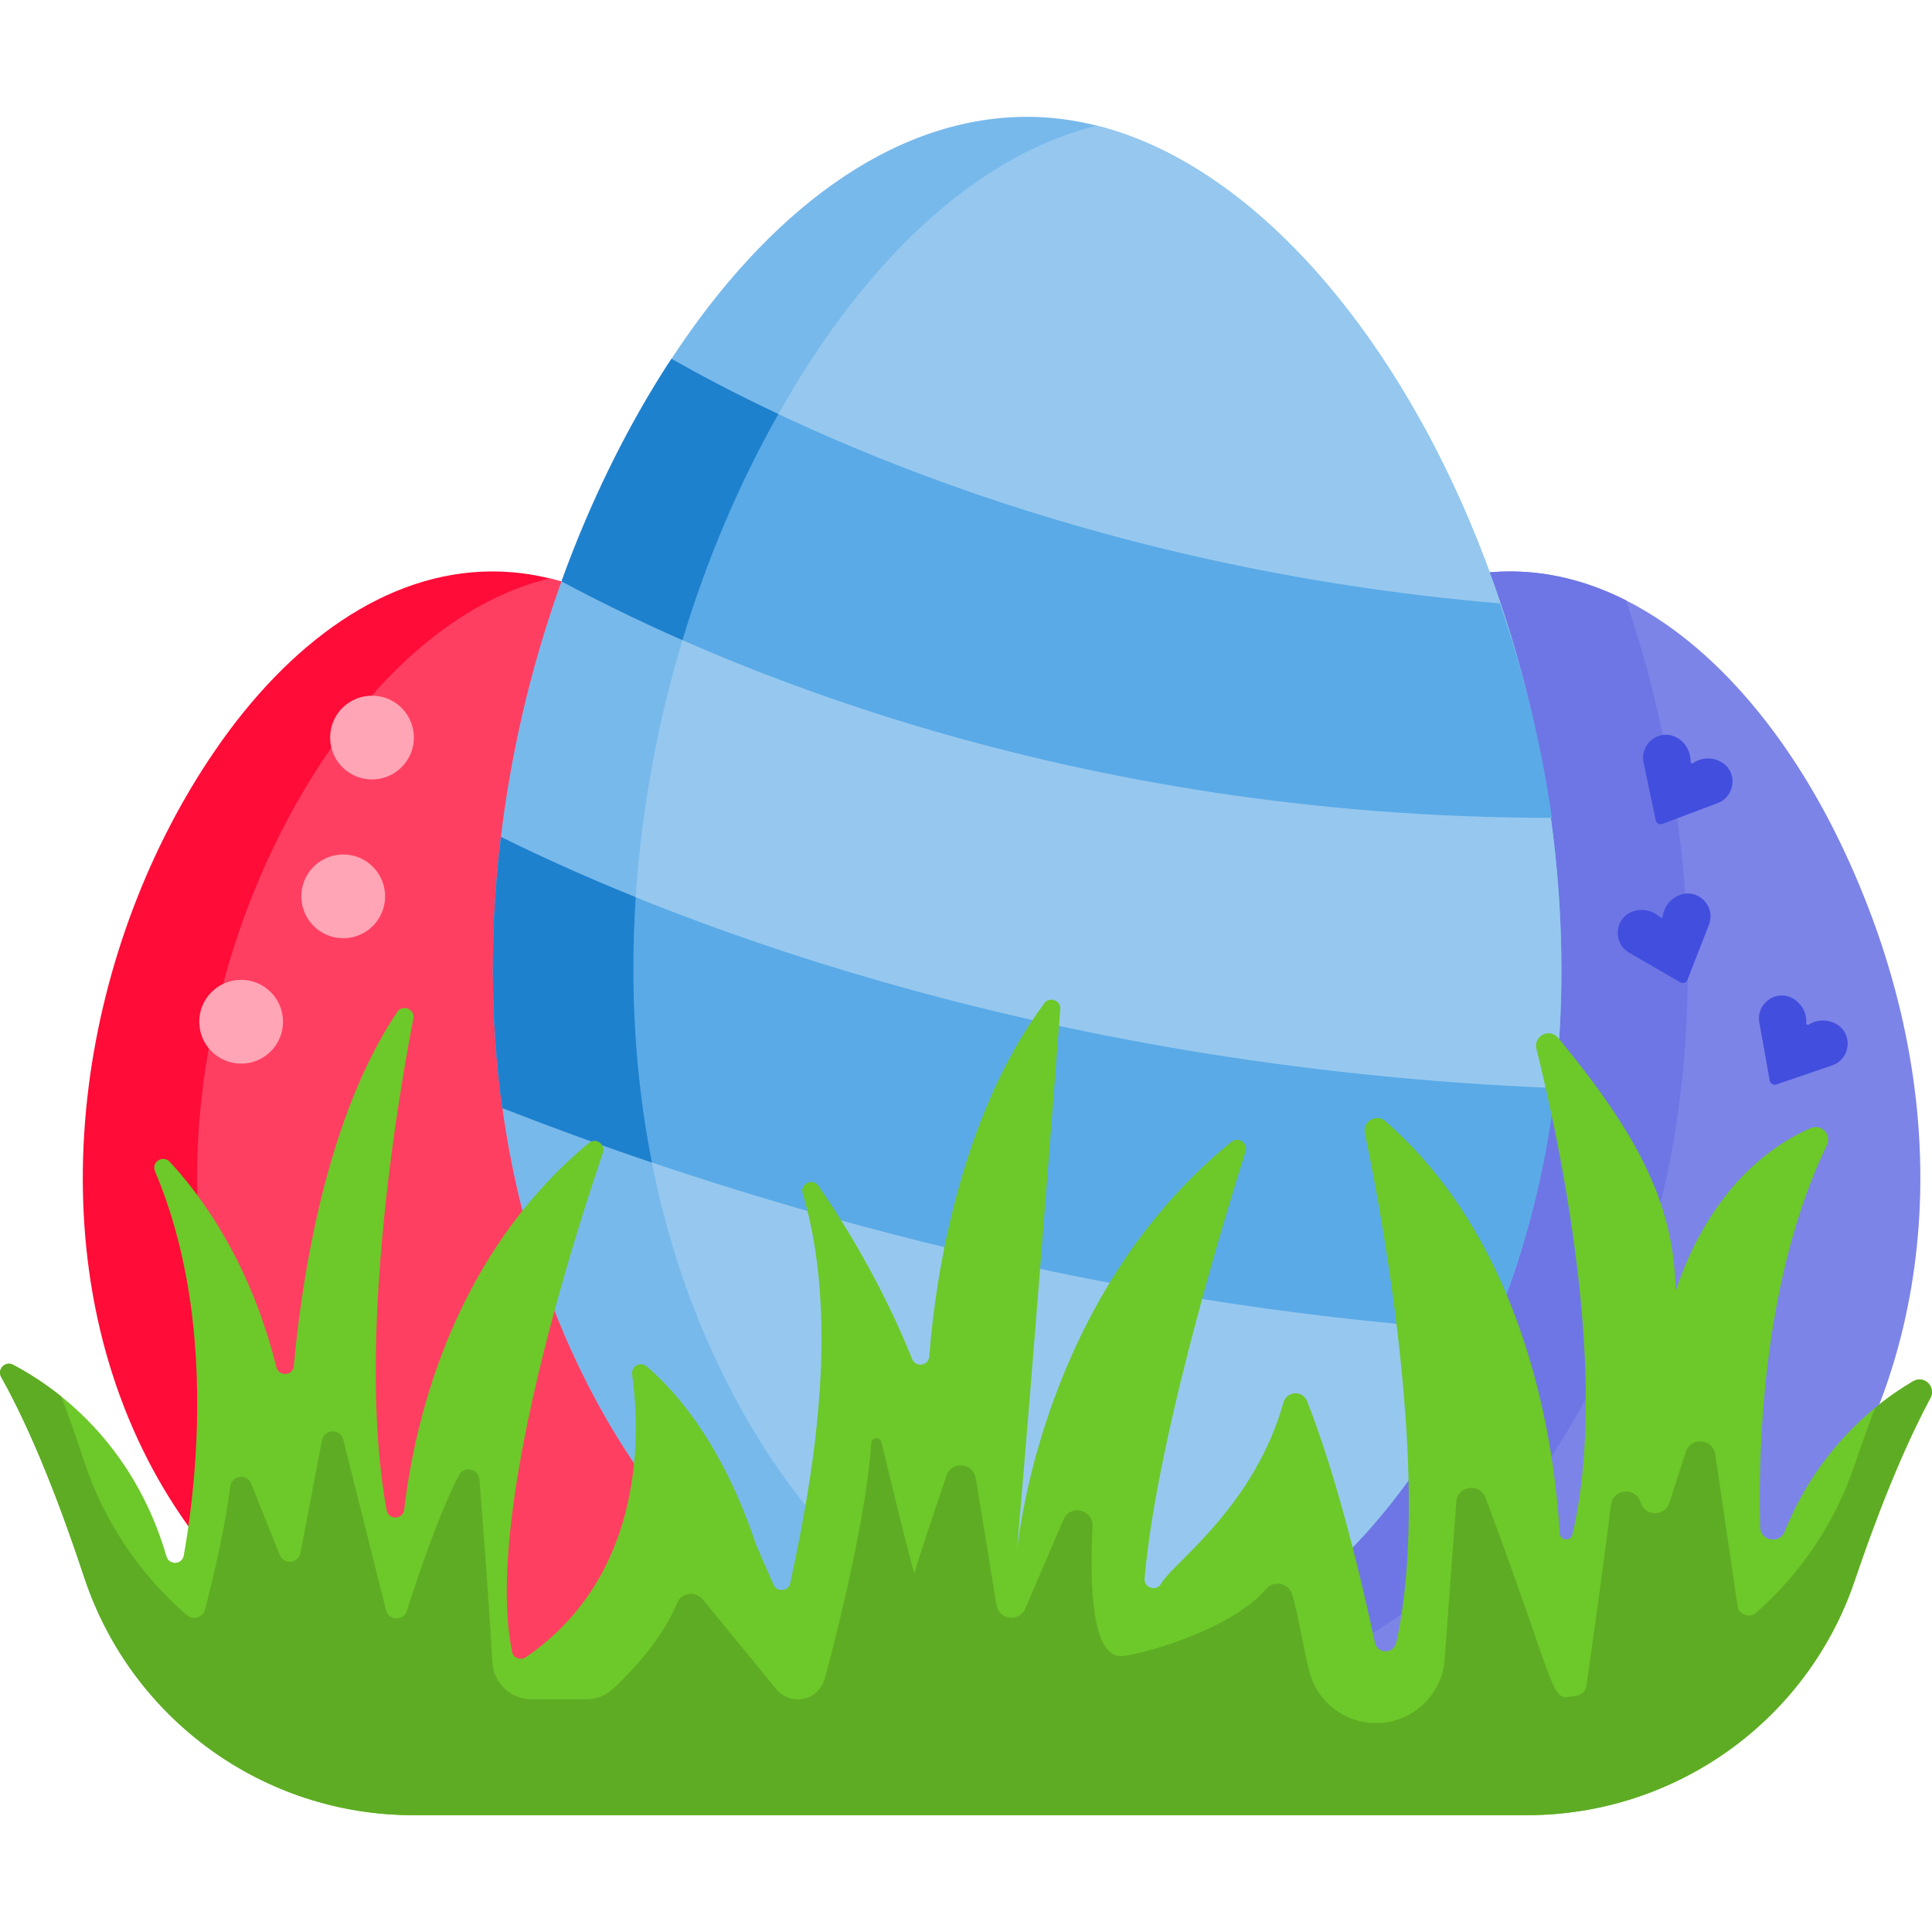
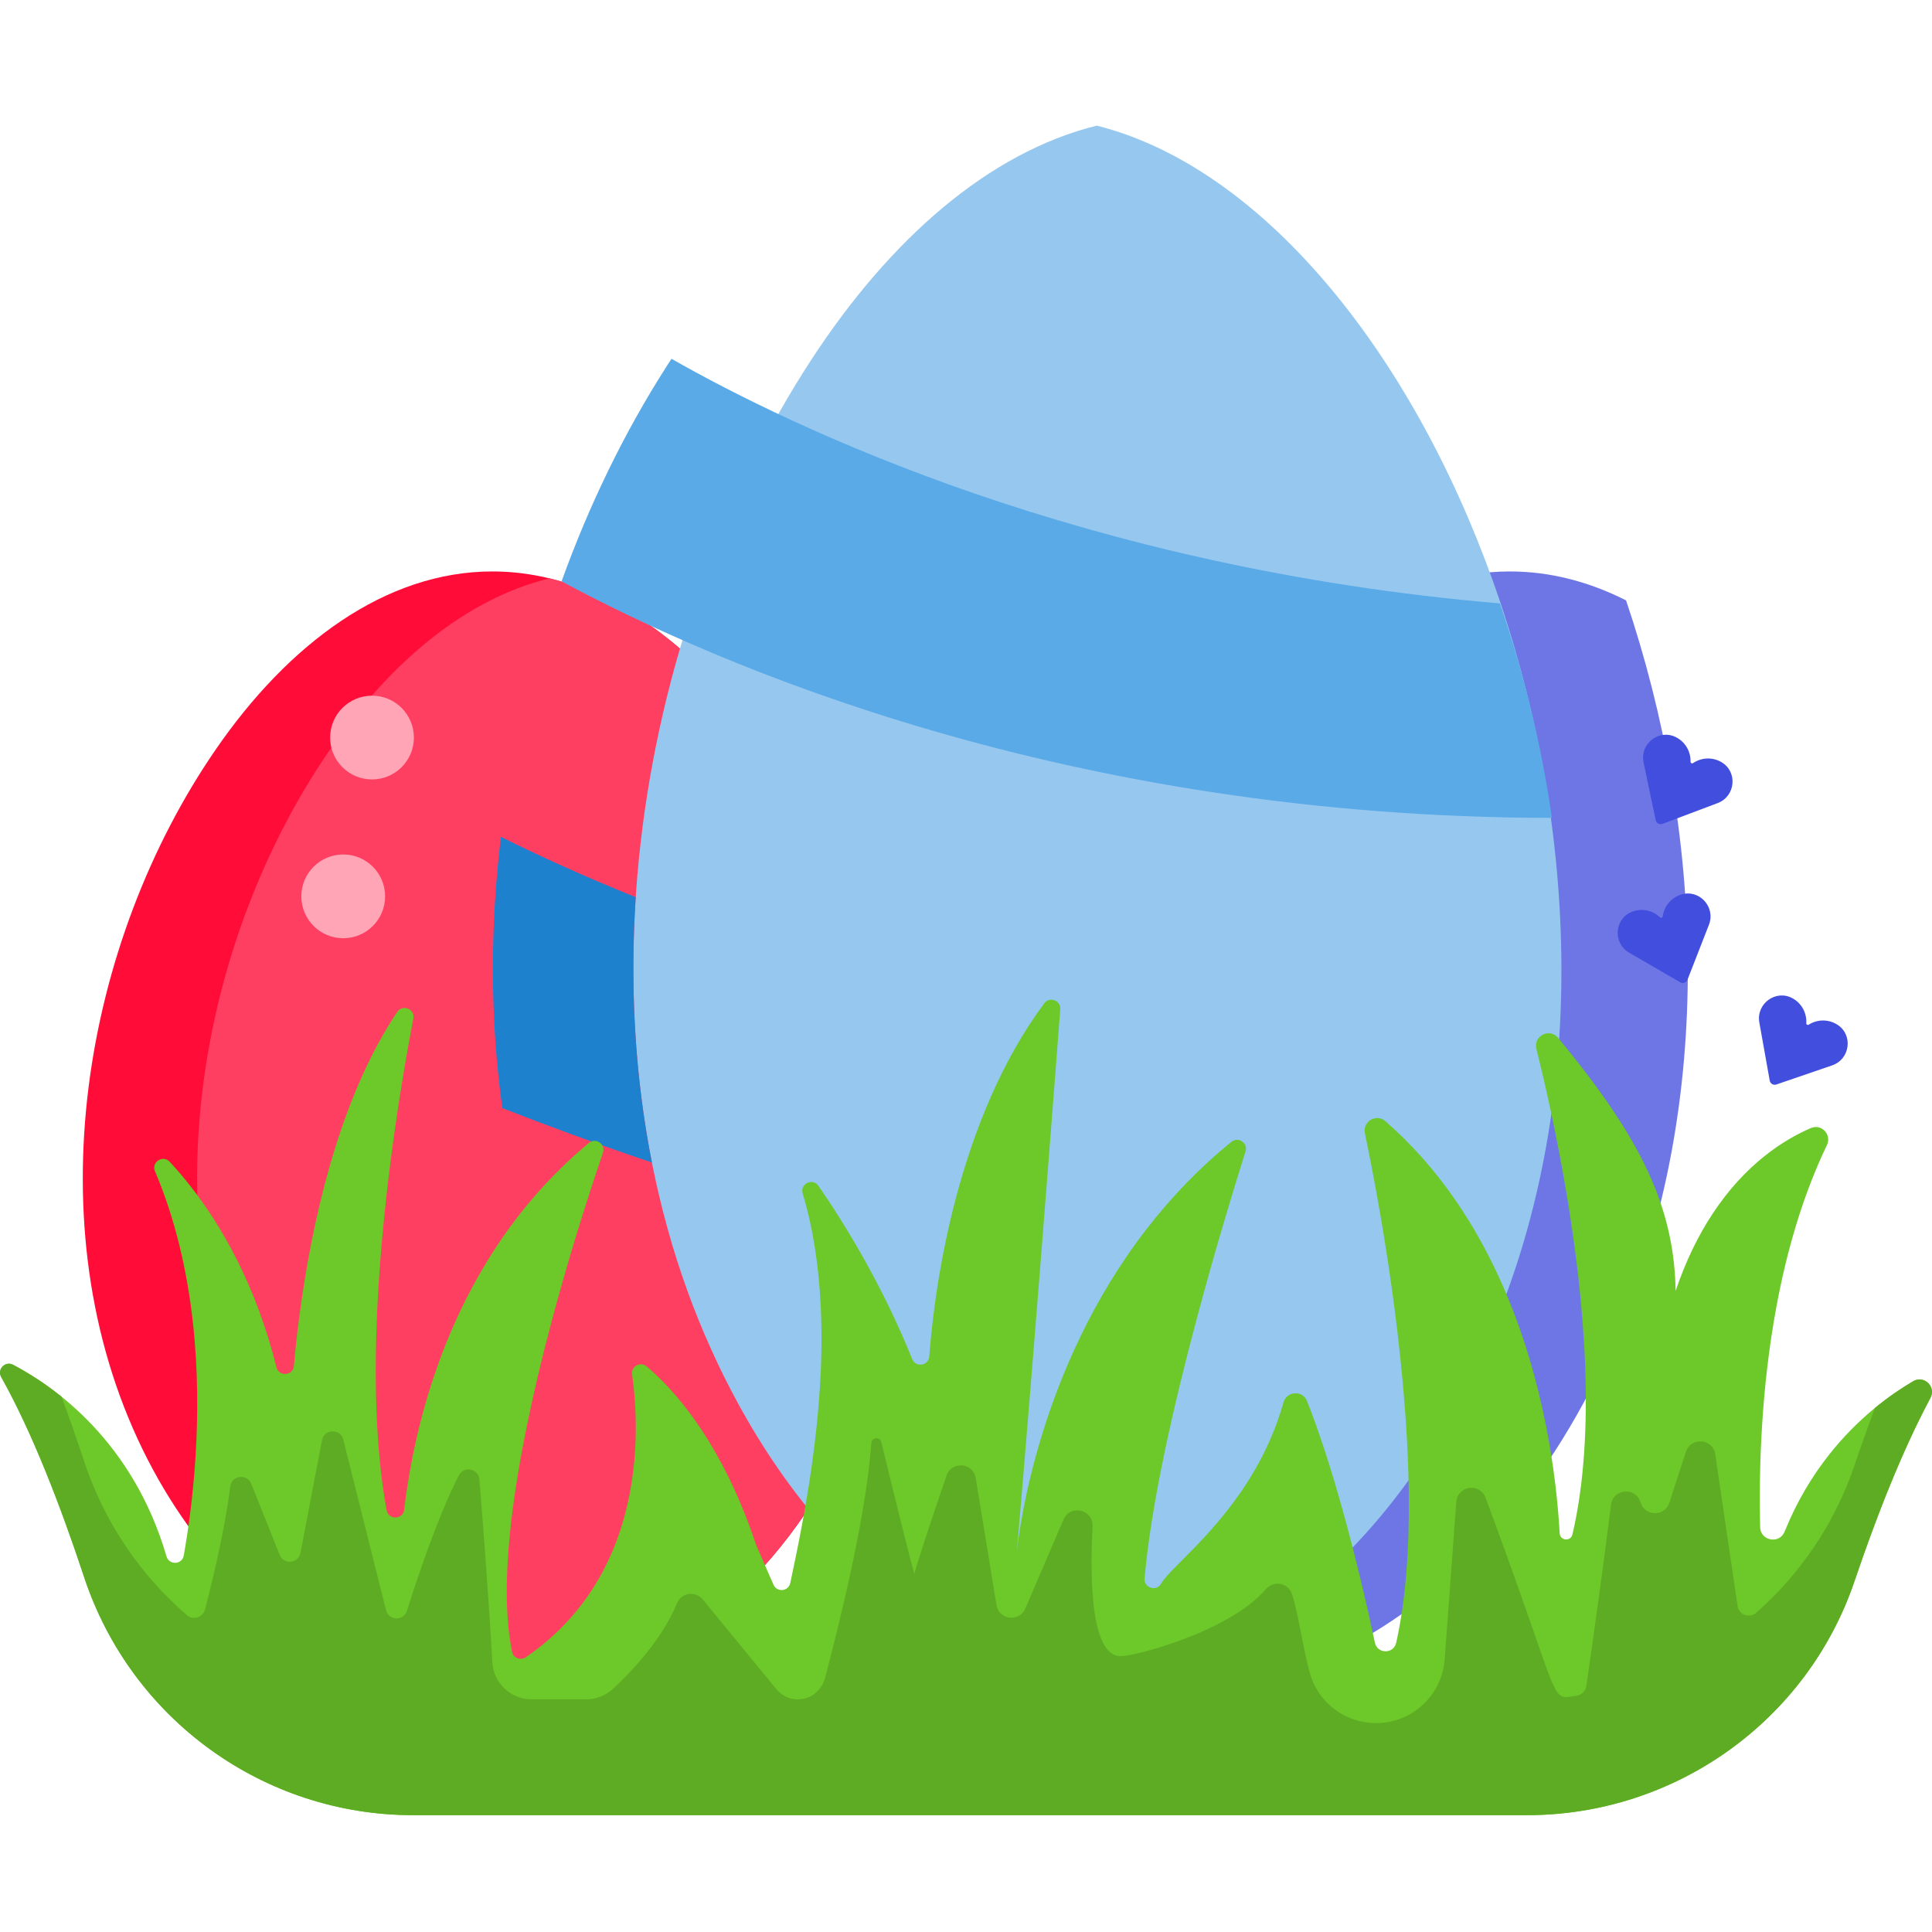
<svg xmlns="http://www.w3.org/2000/svg" version="1.1" id="Capa_1" x="0px" y="0px" viewBox="0 0 512.002 512.002" style="enable-background:new 0 0 512.002 512.002;" xml:space="preserve">
-   <path style="fill:#7C84E8;" d="M369.853,444.045c-4.963-1.811-9.781-4.048-14.433-6.691c-19.937-11.321-36.67-29.989-48.012-53.267  c-29.001-59.541-15.588-134.577,19.323-185.356c19.323-28.147,45.098-47.294,73.391-47.294c10.707,0,21.04,2.737,30.801,7.669  c3.642,1.842,7.201,3.975,10.666,6.389c19.063,13.278,35.411,34.88,47.179,60.093C550.184,356.866,459.873,476.823,369.853,444.045z  " />
  <path style="fill:#6E76E5;" d="M428.812,352.797c-17.752,41.727-44.058,69.895-73.391,84.557  c-19.937-11.321-36.67-29.989-48.012-53.267c-29.001-59.541-15.588-134.577,19.323-185.356  c19.323-28.147,45.098-47.294,73.391-47.294c10.707,0,21.04,2.737,30.801,7.669C451.361,219.521,454.826,291.602,428.812,352.797z" />
  <g>
    <path style="fill:#424EDE;" d="M445.502,237.071c-0.066,0.021-0.132,0.043-0.198,0.067c-2.589,0.906-4.316,3.171-4.662,5.716   c-0.046,0.34-0.459,0.485-0.708,0.248c-1.857-1.774-4.619-2.467-7.209-1.561c-0.066,0.023-0.131,0.047-0.196,0.072   c-4.714,1.805-5.157,8.324-0.791,10.856l13.534,7.847c0.715,0.414,1.632,0.094,1.931-0.676l5.686-14.575   C454.724,240.36,450.313,235.541,445.502,237.071z" />
    <path style="fill:#424EDE;" d="M456.215,201.983c-0.059-0.034-0.121-0.07-0.181-0.103c-2.405-1.319-5.244-1.089-7.366,0.355   c-0.284,0.194-0.668-0.017-0.658-0.36c0.078-2.567-1.254-5.084-3.66-6.404c-0.061-0.033-0.123-0.067-0.184-0.098   c-4.494-2.299-9.638,1.729-8.601,6.67l3.212,15.311c0.17,0.809,1.021,1.276,1.794,0.984l14.64-5.516   C459.934,211.04,460.568,204.537,456.215,201.983z" />
    <path style="fill:#424EDE;" d="M486.883,271.526c-0.058-0.036-0.118-0.073-0.178-0.108c-2.364-1.391-5.209-1.247-7.373,0.133   c-0.289,0.185-0.667-0.037-0.646-0.38c0.155-2.563-1.101-5.12-3.465-6.511c-0.06-0.035-0.121-0.07-0.181-0.103   c-4.423-2.433-9.686,1.439-8.798,6.409l2.751,15.4c0.146,0.814,0.982,1.306,1.764,1.037l14.799-5.074   C490.328,280.691,491.158,274.212,486.883,271.526z" />
  </g>
  <path style="fill:#FF0C38;" d="M145.715,448.155c-14.662,2.633-30.083,1.498-45.494-4.11c-26.274-9.563-48.449-31.259-62.444-59.957  C8.776,324.546,22.189,249.511,57.1,198.731c19.334-28.147,45.098-47.294,73.391-47.294c5.14,0,10.198,0.635,15.151,1.842  c9.199,2.227,18.023,6.431,26.316,12.216c19.074,13.278,35.411,34.88,47.19,60.093C270.042,334.39,216.713,435.418,145.715,448.155z  " />
  <path style="fill:#FF3F62;" d="M145.715,448.155c-5.047-0.895-10.125-2.258-15.203-4.11c-26.285-9.563-48.459-31.259-62.444-59.957  C39.067,324.546,52.47,249.511,87.391,198.731c15.817-23.038,35.952-40.041,58.251-45.452c9.199,2.227,18.023,6.431,26.316,12.216  c19.074,13.278,35.411,34.88,47.19,60.093C270.042,334.39,216.713,435.418,145.715,448.155z" />
-   <path style="fill:#78B9EB;" d="M395.316,352.797c-23.839,56.045-63.131,87.637-104.431,94.9  c-52.517,9.251-108.281-20.853-139.603-90.051c-37.304-82.371-21.415-188.905,26.67-262.556  c25.046-38.282,58.074-64.13,94.265-64.13c6.202,0,12.362,0.801,18.439,2.331C377.678,55.195,448.791,226.993,395.316,352.797z" />
  <path style="fill:#96C8EF;" d="M395.316,352.797c-23.839,56.045-63.131,87.637-104.431,94.9  c-40.176-7.065-78.438-37.127-102.392-90.051c-37.315-82.371-21.415-188.905,26.67-262.556  c20.645-31.55,46.701-54.651,75.493-61.799C377.678,55.195,448.791,226.993,395.316,352.797z" />
  <path style="fill:#5AAAE7;" d="M411.266,216.748c-128.469-0.094-221.141-40.457-262.442-62.684  c7.336-20.354,16.68-39.521,27.658-56.701c0.489-0.77,0.978-1.53,1.467-2.279c31.862,18.137,109.239,55.493,219.539,64.827  C404.128,179.215,408.633,198.237,411.266,216.748z" />
  <g>
    <circle style="fill:#FFA5B5;" cx="90.958" cy="237.543" r="11.1" />
-     <circle style="fill:#FFA5B5;" cx="63.903" cy="270.768" r="11.1" />
    <circle style="fill:#FFA5B5;" cx="98.586" cy="195.462" r="11.1" />
  </g>
-   <path style="fill:#5AAAE7;" d="M412.234,288.35c-2.799,23.319-8.658,45.005-16.92,64.442  c-109.769-6.795-204.253-36.493-262.202-59.125c-3.278-23.735-3.247-48.022-0.364-71.882  C171.561,241.087,270.685,282.752,412.234,288.35z" />
  <g>
-     <path style="fill:#1E81CE;" d="M177.952,95.09c-10.41,15.724-20.947,36.288-29.125,58.979c8.533,4.589,19.251,9.948,32.029,15.577   c6.368-21.124,14.932-41.352,25.421-59.916C194.622,104.237,185.132,99.169,177.952,95.09z" />
    <path style="fill:#1E81CE;" d="M168.472,237.773c-14.901-6.035-26.878-11.592-35.723-15.994   c-2.882,23.86-2.914,48.147,0.364,71.882c11.769,4.599,25.046,9.49,39.646,14.422C168.233,285.192,166.922,261.436,168.472,237.773   z" />
  </g>
  <path style="fill:#6DC82A;" d="M507.017,366.037c-6.317,3.715-14.676,9.855-22.222,19.39c-4.431,5.598-8.578,12.36-11.857,20.485  c-1.364,3.381-6.402,2.442-6.487-1.202c-0.345-14.872,0.207-36.415,4.369-58.699c2.695-14.412,6.889-29.136,13.34-42.559  c1.322-2.768-1.446-5.702-4.266-4.495c-6.951,2.986-17.315,9.396-26.118,22.83c-3.621,5.505-6.972,12.195-9.719,20.322  c-0.156-10.364-2.206-19.771-6.264-29.23c-5.068-11.842-13.288-23.787-24.88-37.835c-2.237-2.716-6.597-0.51-5.754,2.893  c2.352,9.459,5.411,22.976,7.981,38.324c4.788,28.561,7.876,63.461,1.571,90.394c-0.45,1.921-3.268,1.669-3.38-0.301  c-0.802-14.218-3.88-40.357-15.246-66.005c-6.847-15.504-16.732-30.832-30.967-43.236c-2.383-2.071-6.056,0.083-5.411,3.174  c3.715,17.783,11.238,58.615,11.634,95.618c0.154,14.225-0.749,27.877-3.326,39.435c-0.677,3.041-5.004,3.028-5.653-0.019  c-2.72-12.758-5.372-23.547-7.847-32.602c-4.027-14.786-7.575-24.932-10.135-31.404c-1.165-2.955-5.401-2.695-6.254,0.364  c-1.842,6.556-4.443,12.383-7.388,17.523c-9.552,16.732-22.684,26.274-25.005,30.457c-1.238,2.216-4.631,1.165-4.412-1.363  c1.738-19.823,7.711-45.889,13.798-68.688c5.016-18.845,10.114-35.452,12.965-44.474c0.708-2.216-1.925-3.996-3.746-2.529  c-8.803,7.149-16.254,15.047-22.57,23.215c-28.532,36.94-33.704,79.593-34.328,85.816c2.581-29.875,5.546-66.992,7.898-97.043  c1.613-20.53,2.924-37.773,3.642-47.117c0.177-2.341-2.83-3.486-4.225-1.602c-11.29,15.161-18.761,33.85-23.538,52.018  c-3.933,14.974-6.035,29.594-6.951,41.602c-0.187,2.466-3.6,2.986-4.526,0.687c-3.965-9.865-8.46-18.876-12.893-26.753  c-4.193-7.471-8.335-13.923-11.935-19.157c-1.519-2.196-4.964-0.562-4.193,1.998c2.862,9.542,4.298,19.719,4.787,29.937  c1.374,28.46-4.672,57.2-8.075,73.318c-0.468,2.227-3.538,2.539-4.454,0.437l-4.547-10.426c-0.029-0.075-0.077-0.2-0.105-0.275  c-2.647-7.921-5.595-14.715-8.624-20.495c-7.471-14.318-15.411-22.497-20.343-26.649c-1.654-1.394-4.162-0.021-3.85,2.133  c1.072,7.575,2.112,21.81-1.811,36.815c-3.538,13.517-11.113,27.669-26.347,38.126c-1.374,0.937-3.309,0.208-3.642-1.436  c-5.068-24.62,4.526-67.158,13.6-98.854c4.048-14.152,7.992-26.15,10.479-33.423c0.77-2.237-1.904-4.1-3.725-2.581  c-10.978,9.115-19.552,19.49-26.233,30.166c-15.484,24.734-20.853,51.071-22.716,67.013c-0.312,2.674-4.173,2.81-4.662,0.146  c-3.361-18.48-3.413-40.478-1.998-61.508c1.894-28.335,6.42-54.9,9.084-68.782c0.489-2.508-2.841-3.881-4.266-1.759  c-14.11,20.999-21.581,50.592-25.275,75.857c-0.937,6.327-1.623,12.372-2.123,17.95c-0.239,2.643-3.975,2.914-4.62,0.343  c-1.374-5.494-2.976-10.593-4.735-15.307c-7.045-18.886-16.566-31.612-23.548-39.125c-1.8-1.935-4.932,0.083-3.892,2.518  c5.515,13.007,8.553,26.743,10.031,39.979c2.81,25.359-0.114,48.875-2.414,61.851c-0.437,2.466-3.892,2.612-4.578,0.208  c-8.918-30.52-29.75-45.046-40.655-50.769c-2.092-1.093-4.287,1.207-3.143,3.257c8.21,14.63,15.723,34.11,21.977,53.017  c12.435,37.627,47.533,63.09,87.168,63.09h295.178c39.229,0,74.234-24.89,86.835-62.039c1.623-4.807,3.34-9.656,5.14-14.464  c4.548-12.178,9.607-24.054,14.978-34.086C513.166,367.517,509.89,364.348,507.017,366.037z" />
  <path style="fill:#5EAC24;" d="M507.011,366.041c-3.007,1.769-6.493,4.1-10.125,7.086c-1.894,5.036-3.704,10.135-5.411,15.182  c-5.242,15.452-14.364,28.78-26.052,39.08c-1.787,1.574-4.603,0.575-4.95-1.781l-5.918-40.201c-0.614-4.183-6.431-4.693-7.763-0.676  c-1.582,4.755-3.09,9.438-4.37,13.486c-1.197,3.767-6.535,3.715-7.659-0.073c-0.583-1.946-2.206-2.872-3.829-2.872  c-1.852,0-3.704,1.207-3.996,3.507c-2.037,16.332-4.61,34.699-6.527,47.986c-0.197,1.363-1.267,2.434-2.631,2.633  c-7.406,1.082-3.356,3.146-24.067-52.419c-1.426-4.079-7.409-3.319-7.773,0.989l-3.101,41.977  c-0.8,9.443-8.698,16.701-18.176,16.701l0,0c-8.087,0-15.241-5.316-17.495-13.083c-1.616-5.569-3.334-17.13-4.828-21.245  c-1.061-2.924-4.839-3.528-6.857-1.176c-9.646,11.238-34.578,17.762-38.491,17.762c-7.492,0-8.273-18.147-7.461-34.412  c0.219-4.474-5.921-5.91-7.679-1.8l-10.135,23.59c-1.582,3.684-6.993,3.018-7.638-0.937l-5.505-33.642  c-0.666-4.121-6.399-4.599-7.742-0.645c-3.861,11.342-8.47,25.088-8.47,25.993c0,1.036-5.261-20.343-8.803-34.874  c-0.148-0.606-0.689-1.026-1.312-1.026c-0.714,0-1.298,0.548-1.345,1.26c-1.231,18.286-7.875,45.692-12.232,62.191  c-0.666,2.522-2.505,4.644-4.998,5.411c-2.965,0.913-6.059-0.091-7.928-2.368l-19.521-23.789c-1.904-2.31-5.629-1.821-6.774,0.947  c-3.624,8.775-10.547,16.707-16.915,22.692c-1.947,1.83-4.51,2.854-7.183,2.854h-14.449c-5.545,0-10.13-4.328-10.436-9.865  c-0.908-16.432-2.497-36.999-3.416-48.42c-0.233-2.891-4.104-3.662-5.433-1.083c-5.312,10.313-10.592,25.823-13.772,35.889  c-0.876,2.775-4.841,2.658-5.548-0.165l-11.332-45.191c-0.751-2.997-5.051-2.874-5.632,0.16l-5.705,29.863  c-0.541,2.831-4.441,3.206-5.512,0.53l-7.542-18.861c-1.107-2.768-5.159-2.247-5.537,0.71c-1.328,10.391-4.079,22.486-6.687,32.594  c-0.55,2.133-3.156,2.969-4.824,1.53c-12.316-10.629-21.88-24.575-27.235-40.781c-1.883-5.702-3.881-11.457-5.983-17.107  c-4.828-3.892-9.355-6.628-12.851-8.47c-2.092-1.093-4.287,1.207-3.143,3.257c8.21,14.63,15.723,34.11,21.977,53.017  c12.435,37.627,47.533,63.09,87.168,63.09h295.178c39.229,0,74.234-24.89,86.835-62.039c5.754-16.992,12.622-34.557,20.114-48.542  C513.171,367.508,509.893,364.345,507.011,366.041z" />
  <g>
</g>
  <g>
</g>
  <g>
</g>
  <g>
</g>
  <g>
</g>
  <g>
</g>
  <g>
</g>
  <g>
</g>
  <g>
</g>
  <g>
</g>
  <g>
</g>
  <g>
</g>
  <g>
</g>
  <g>
</g>
  <g>
</g>
</svg>